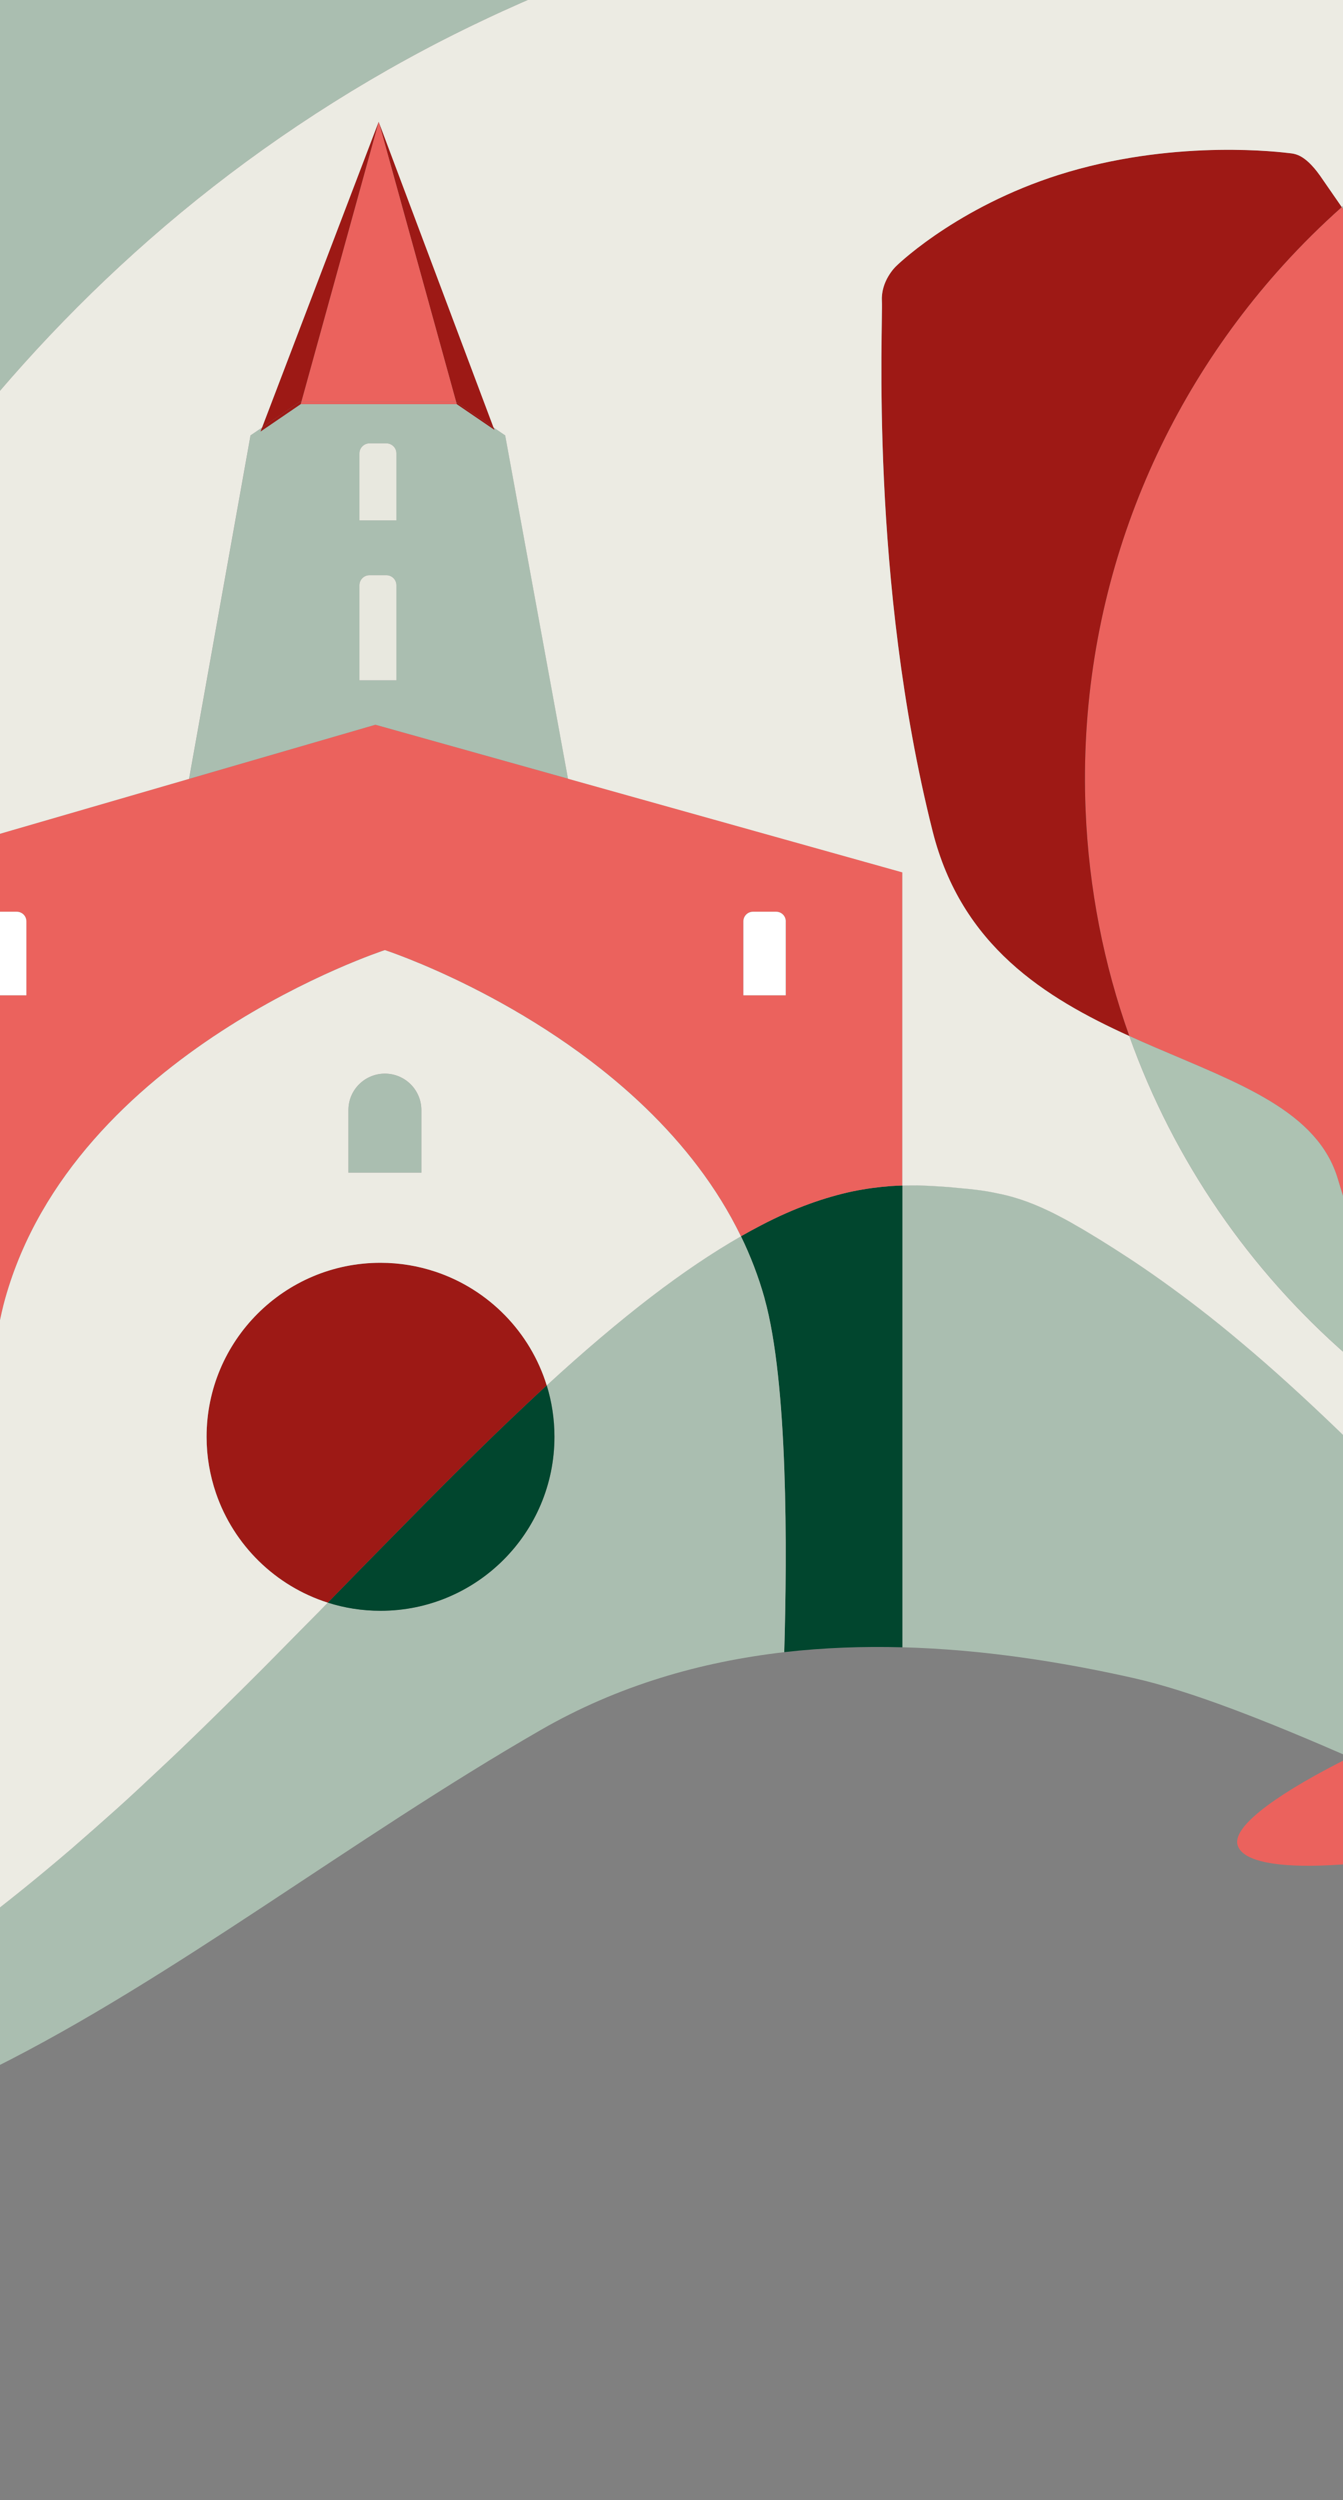
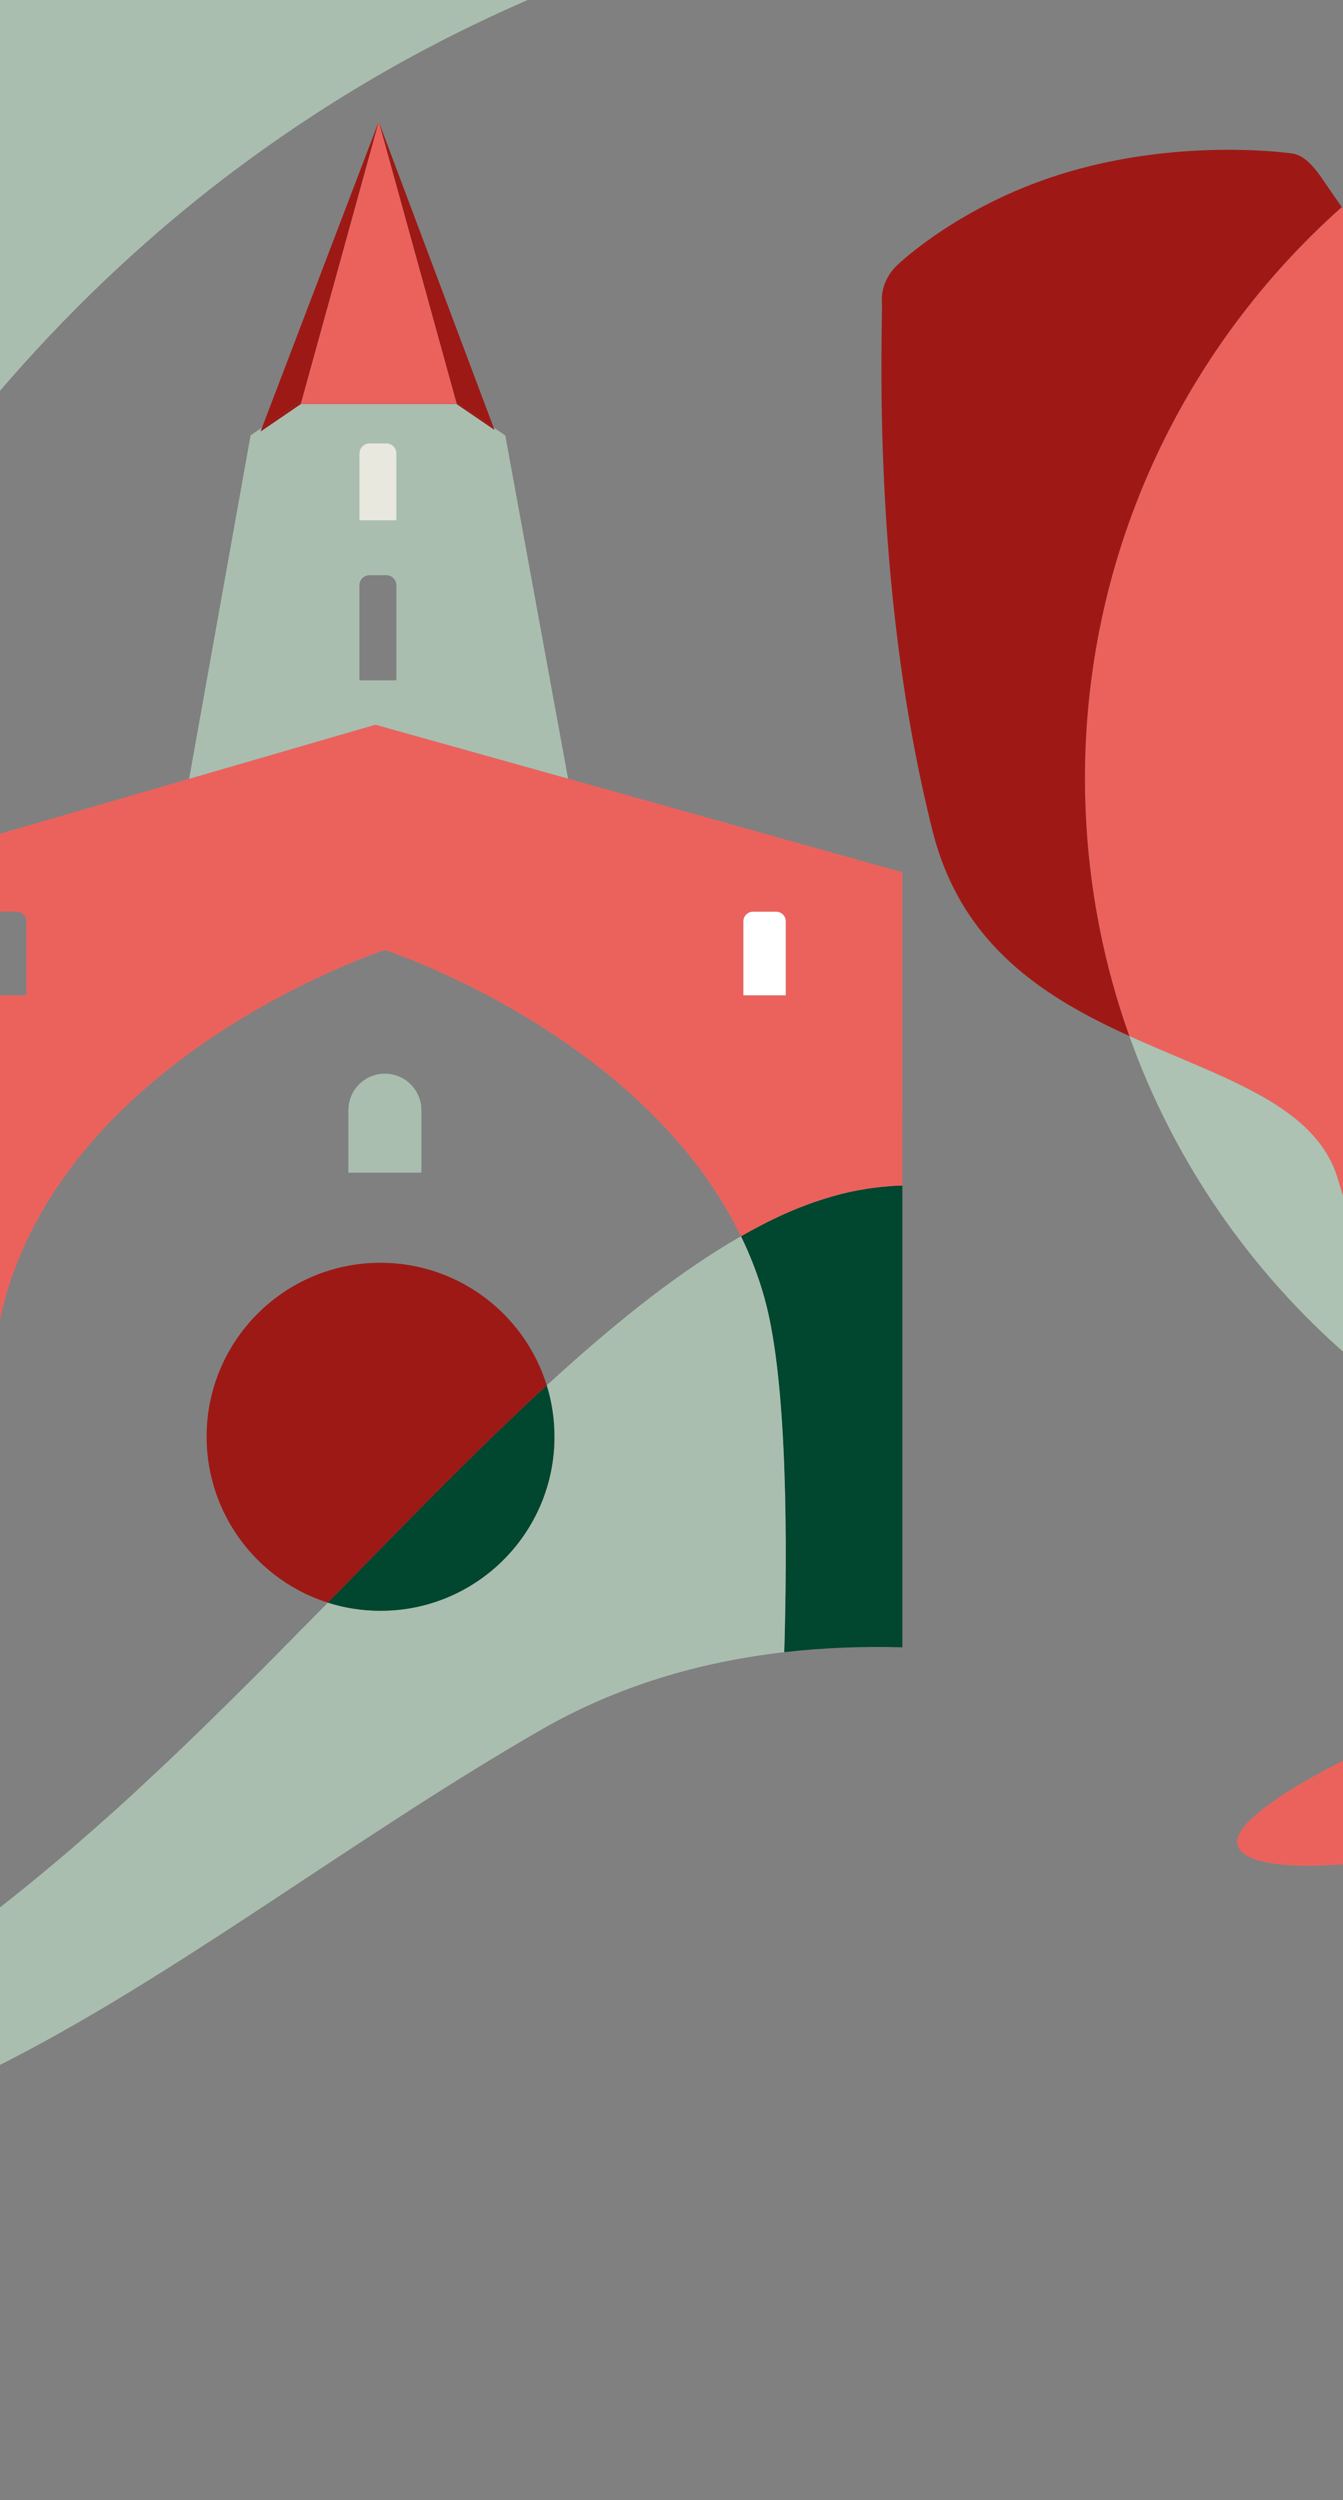
<svg xmlns="http://www.w3.org/2000/svg" id="Calque_1" data-name="Calque 1" viewBox="0 0 430 800">
  <rect x="0" y="0" width="430" height="800" fill="#808080" stroke="none" />
  <defs>
    <style>
      .cls-1 {
        fill: #eb625d;
      }

      .cls-2 {
        fill: #e8e8df;
      }

      .cls-3 {
        fill: #adc2b2;
      }

      .cls-4 {
        fill: #9d1915;
      }

      .cls-5 {
        fill: #ecebe3;
      }

      .cls-6 {
        fill: #01462e;
      }

      .cls-7 {
        fill: #aabeb0;
      }

      .cls-8 {
        fill: #fff;
      }

      .cls-9 {
        fill: #9e1915;
      }
    </style>
  </defs>
-   <path class="cls-3" d="M656.14,476.22c0,3.08,0,6.15,0,9.21-17.27,4.66-35.32,7.5-53.94,8.27-30.26,1.26-59.45-3.06-86.61-12-13.78-4.54-27.03-10.26-39.63-17.07-11.56-40.21-26.03-93.89-26.03-93.89-11.9-40.68,69.11-93.08,48.56-163.19-15.61-53.27-41.12-98.32-58.07-124.96-4.22-6.63-7.91-12.12-10.79-16.31,40.7-36.2,93.69-59.1,152.36-61.53,16.06-.67,31.83.24,47.15,2.57,9.48,2.02,18.71,4.23,27.02,7.57v461.35Z" />
  <path class="cls-1" d="M498.47,207.53c20.54,70.12-60.46,122.51-48.56,163.19,0,0,14.47,53.67,26.03,93.89-9.03-4.87-17.73-10.31-26.04-16.25-10.39-34.55-21.51-70.96-21.51-70.96-6.38-21.83-31.63-30.66-58.44-42.2-2.78-1.19-5.57-2.42-8.37-3.69-4.08-11.42-7.33-23.24-9.69-35.39-2.32-11.96-3.78-24.25-4.3-36.79-2.76-66.84,21.56-128.51,63.21-174.44,5.93-6.54,12.2-12.76,18.81-18.63,2.88,4.19,6.57,9.68,10.79,16.31,16.95,26.64,42.46,71.69,58.07,124.96Z" />
  <path class="cls-1" d="M432.2,562.31c17.25,7.52,35.63,15.95,54.35,24.4-44.88,11.48-87.2,14.32-90.3,3.7-1.9-6.5,15.26-17.83,35.95-28.11Z" />
-   <path class="cls-7" d="M466.96,506.4c6.53,24.94-7.68,43.31-21.5,49.46l.53-.02c-4.65,2.07-9.3,4.24-13.79,6.46-26.81-11.69-50.9-21.22-69.31-25.35-23.15-5.2-48.29-9.15-73.97-9.84v-147.76c.68-.02,1.36-.03,2.04-.03.93-.04,1.89.01,2.8-.03.95.05,1.86.03,2.8.08,3.74.19,7.39.41,11.27.83,4.32.35,8.21.88,11.74,1.67,7.07,1.4,12.51,3.76,17.51,6.18,2.5,1.3,4.92,2.52,7.4,4.01,2.5,1.37,5.04,2.99,7.83,4.66,5.53,3.45,11.98,7.56,19.58,12.98,7.58,5.41,16.3,12.02,25.85,20.1,9.6,8.03,20,17.5,31.2,28.27,5.6,5.4,11.33,11.18,17.33,17.28,5.44,5.52,11.04,11.33,16.87,17.48.76,2.62,1.45,4.99,2.03,7.06.76,2.7,1.38,4.9,1.79,6.48Z" />
  <path class="cls-3" d="M428.39,377.4s11.12,36.4,21.51,70.96c-6.36-4.54-12.5-9.39-18.39-14.52-31.28-27.22-55.65-62.29-69.93-102.33,2.79,1.27,5.59,2.5,8.37,3.69,26.81,11.54,52.06,20.37,58.44,42.2Z" />
  <path class="cls-9" d="M423.61,57.59c.91,1.37,3.02,4.33,6,8.67-6.6,5.87-12.88,12.09-18.81,18.63-41.64,45.93-65.97,107.6-63.21,174.44.52,12.55,1.98,24.83,4.3,36.79,2.36,12.15,5.61,23.98,9.69,35.39-26.97-12.26-53.72-28.86-62.96-65.51-20.28-80.47-15.86-162.37-16.25-169.73-.33-6.28,4.19-10.79,4.62-11.16,1.65-1.62,21.71-20.33,55.23-30.15,35.86-10.49,68.46-6.2,70.59-5.97,2.13.23,5.46.56,10.8,8.59Z" />
  <path class="cls-6" d="M288.92,379.36v147.76c-12.53-.34-25.19.1-37.82,1.55.95-32.4,1.19-86.33-6.29-113.14-1.96-7.01-4.53-13.65-7.58-19.93,2.2-1.26,4.36-2.43,6.47-3.52,10.81-5.66,20.59-8.99,29.22-10.84,4.33-.89,8.41-1.41,12.29-1.71,1.26-.08,2.49-.15,3.71-.18Z" />
  <path class="cls-1" d="M288.92,355.63v23.72c-1.23.03-2.46.1-3.71.18-3.88.29-7.97.82-12.29,1.71-8.63,1.86-18.41,5.18-29.22,10.84-2.12,1.09-4.27,2.27-6.47,3.52-7.71-15.89-18.5-29.49-30.39-40.98-36.58-35.35-83.61-50.62-83.61-50.62,0,0-99.34,32.28-121.58,111.53-3.13,11.19-4.91,27.11-5.85,44.21h-38.26v-180.63l103.01-29.9,59.65-17.32,61.68,17.26,107.04,29.96v76.52ZM251.58,318.48v-23.66c0-1.7-1.38-3.09-3.09-3.09h-7.4c-1.71,0-3.09,1.38-3.09,3.09v23.66h13.57ZM8.45,318.48v-23.66c0-1.7-1.38-3.09-3.09-3.09H-2.04c-1.71,0-3.09,1.38-3.09,3.09v23.66h13.58Z" />
  <path class="cls-8" d="M251.58,294.83v23.66h-13.57v-23.66c0-1.7,1.38-3.09,3.09-3.09h7.4c1.71,0,3.09,1.38,3.09,3.09Z" />
  <path class="cls-7" d="M244.81,415.54c7.49,26.8,7.25,80.74,6.29,113.14-26.65,3.06-53.17,10.62-77.97,24.9-60.65,34.9-117.52,79.44-175.2,108.21-57.69,28.77-128.17,36.05-128.17,36.05,0,0-58.96,14.59-66.46,4.2-5.69-7.89-6.87-15.54-6.17-23.2,11.02,1.85,22.51,2.69,34.23,2.43,7.29-.17,14.68-.75,22.06-1.73,7.37-1.01,14.73-2.42,22.06-4.16,14.56-3.58,28.9-8.52,42.47-14.54,6.82-2.96,13.47-6.23,19.93-9.65,6.47-3.41,12.8-6.99,18.92-10.75,24.58-14.94,46.27-31.91,66.16-48.93,4.94-4.27,9.8-8.56,14.57-12.84,4.75-4.26,9.36-8.61,13.91-12.87,9.15-8.53,17.8-17.09,26.28-25.47,8.49-8.37,16.55-16.72,24.57-24.76.9-.92,1.79-1.84,2.68-2.76,5.33,1.7,10.99,2.61,16.88,2.61,30.76,0,55.69-24.93,55.69-55.69,0-5.73-.87-11.25-2.47-16.44,11.57-10.62,22.73-20.13,33.39-28.31,10.12-7.73,19.78-14.25,28.79-19.4,3.05,6.28,5.62,12.92,7.58,19.93Z" />
  <path class="cls-7" d="M161.77,139.3l20.11,109.86-61.68-17.26-59.65,17.32,19.68-109.91,2.94-2,.75-.51-.49,1.29,12.84-8.75h49.97l12.08,8.23-.3-.8.04.03,3.71,2.53ZM126.91,217.69v-30.41c0-1.78-1.44-3.22-3.22-3.22h-5.39c-1.78,0-3.22,1.45-3.22,3.22v30.41h11.84ZM126.91,166.52v-21.43c0-1.78-1.44-3.22-3.22-3.22h-5.39c-1.78,0-3.22,1.44-3.22,3.22v21.43h11.84Z" />
  <path class="cls-6" d="M175.05,443.31c1.6,5.19,2.47,10.71,2.47,16.44,0,30.76-24.93,55.69-55.69,55.69-5.88,0-11.55-.91-16.88-2.61,6.97-7.16,13.8-14.13,20.52-20.94,15.06-15.34,29.45-29.77,43.28-42.73,2.11-1.99,4.21-3.94,6.29-5.85Z" />
  <path class="cls-4" d="M175.05,443.31c-2.09,1.91-4.18,3.86-6.29,5.85-13.83,12.96-28.22,27.39-43.28,42.73-6.72,6.81-13.55,13.78-20.52,20.94-16.78-5.33-30.1-18.41-35.8-35.03-1.94-5.66-3.01-11.73-3.01-18.05,0-30.75,24.93-55.68,55.69-55.68,6.21,0,12.18,1.03,17.76,2.91,16.9,5.69,30.18,19.25,35.46,36.34Z" />
  <polygon class="cls-4" points="121.26 38.93 158.02 136.75 146.04 128.58 121.26 38.93" />
  <polygon class="cls-4" points="146.04 128.58 158.02 136.75 158.32 137.54 146.24 129.31 146.04 128.58" />
  <polygon class="cls-1" points="146.04 128.58 145.98 128.54 96.49 128.54 121.26 38.93 146.04 128.58" />
  <polygon class="cls-1" points="146.24 129.31 96.27 129.31 96.49 128.54 145.98 128.54 146.04 128.58 146.24 129.31" />
  <path class="cls-7" d="M134.92,355.24v20h-23.37v-20c0-3.23,1.31-6.15,3.42-8.26,2.12-2.12,5.04-3.42,8.26-3.42,6.45,0,11.69,5.23,11.69,11.69Z" />
  <path class="cls-2" d="M123.7,141.87c1.78,0,3.22,1.44,3.22,3.22v21.43h-11.84v-21.43c0-1.78,1.45-3.22,3.22-3.22h5.39Z" />
-   <path class="cls-2" d="M123.7,184.06c1.78,0,3.22,1.45,3.22,3.22v30.41h-11.84v-30.41c0-1.78,1.45-3.22,3.22-3.22h5.39Z" />
  <polygon class="cls-4" points="121.26 38.93 96.49 128.54 96.01 128.54 83.92 136.78 121.26 38.93" />
  <polygon class="cls-4" points="96.49 128.54 96.27 129.31 83.43 138.07 83.92 136.78 96.01 128.54 96.49 128.54" />
-   <path class="cls-8" d="M8.45,294.83v23.66H-5.13v-23.66c0-1.7,1.38-3.09,3.09-3.09h7.4c1.71,0,3.09,1.38,3.09,3.09Z" />
  <path class="cls-7" d="M-51.46,196.93v-2.38c.02-.95.04-1.89.06-2.82,1.35-68.08,5.74-77.03,10.54-90.57,4.87-13.73,13-20.66,25.12-39.32C-3.62,43.17-5.91,16.46-5.91,16.46V-17.62h221.84c-3.62,1.15-7.22,2.35-10.77,3.58-17.06,5.86-34.04,12.7-50.52,20.55-33.04,15.59-64.12,35.31-91.55,57.33-27.43,22.06-51.2,46.35-71.26,70.99-16.78,20.58-31,41.45-43.28,62.09Z" />
-   <path class="cls-5" d="M-51.46,196.93c12.28-20.64,26.51-41.51,43.28-62.09,20.06-24.65,43.83-48.94,71.26-70.99,27.43-22.03,58.51-41.74,91.55-57.33,16.48-7.85,33.46-14.69,50.52-20.55,3.56-1.24,7.15-2.43,10.77-3.58h315.15c17.91,1.78,35.13,4.11,51.2,11.8,14.25,6.82,30.91,9.71,46.84,13.11-15.32-2.33-31.09-3.23-47.15-2.57-58.67,2.42-111.65,25.33-152.36,61.53-2.98-4.35-5.08-7.3-6-8.67-5.34-8.03-8.67-8.36-10.8-8.59-2.14-.23-34.74-4.52-70.59,5.97-33.52,9.81-53.59,28.52-55.23,30.15-.43.37-4.95,4.87-4.62,11.16.39,7.36-4.03,89.26,16.25,169.73,9.24,36.66,35.99,53.25,62.96,65.51,14.28,40.03,38.65,75.11,69.93,102.33,5.89,5.13,12.03,9.97,18.39,14.52,5.03,16.71,9.89,32.98,13.23,44.5-5.83-6.15-11.43-11.97-16.87-17.48-6-6.09-11.73-11.88-17.33-17.28-11.19-10.77-21.6-20.24-31.2-28.27-9.55-8.09-18.28-14.7-25.85-20.1-7.59-5.42-14.05-9.53-19.58-12.98-2.79-1.67-5.34-3.29-7.83-4.66-2.48-1.49-4.91-2.72-7.4-4.01-5-2.41-10.44-4.78-17.51-6.18-3.53-.79-7.42-1.32-11.74-1.67-3.88-.42-7.52-.64-11.27-.83-.94-.05-1.85-.03-2.8-.08-.91.04-1.87-.02-2.8.03-.68,0-1.36,0-2.04.03v-100.24l-107.04-29.96-20.11-109.86-3.71-2.53-.04-.03-36.76-97.81-37.34,97.85-.75.51-2.94,2-19.68,109.91-103.01,29.9v180.63H-4.2c.94-17.11,2.72-33.02,5.85-44.21,22.24-79.26,121.58-111.53,121.58-111.53,0,0,47.02,15.28,83.61,50.62,11.89,11.49,22.68,25.09,30.39,40.98-9.01,5.15-18.67,11.66-28.79,19.4-10.66,8.18-21.82,17.68-33.39,28.31-5.27-17.08-18.56-30.65-35.46-36.34-5.58-1.88-11.55-2.91-17.76-2.91-30.76,0-55.69,24.93-55.69,55.68,0,6.32,1.07,12.38,3.01,18.05,5.69,16.62,19.02,29.7,35.8,35.03-.89.92-1.78,1.84-2.68,2.76-8.02,8.04-16.08,16.39-24.57,24.76-8.48,8.38-17.13,16.94-26.28,25.47-4.55,4.26-9.16,8.61-13.91,12.87-4.77,4.27-9.63,8.56-14.57,12.84-19.89,17.02-41.58,33.99-66.16,48.93-6.12,3.76-12.45,7.34-18.92,10.75-6.46,3.41-13.11,6.68-19.93,9.65-13.57,6.01-27.91,10.95-42.47,14.54-7.33,1.73-14.69,3.14-22.06,4.16-7.38.98-14.76,1.56-22.06,1.73-11.72.26-23.21-.58-34.23-2.43.94-10.36,5.33-20.75,6.63-31.81,2.42-20.59-3.92-40.5,1.24-61.92.06-.25.12-.5.18-.75,1.14-1.44,2.23-2.9,3.28-4.4,2.49-3.45,4.77-6.95,6.86-10.54,8.38-14.3,14.34-29.39,19.78-45.66,3.71-6.78,7.09-13.74,9.7-21.13,2.38-6.73,3.04-14.36,2.97-22.26.77-2.92,1.54-5.86,2.31-8.84,9.65-36.95,19.18-77.92,32.74-121.82,6.81-21.98,14.59-44.72,24.09-68.18,1.77-4.37,3.6-8.77,5.49-13.19,2.55.13,5.33.22,8.25.25.72.01,1.44.01,2.17.01,14.2,0,25.72-1.34,25.72-3v-68.68ZM134.92,375.24v-20c0-6.46-5.23-11.69-11.69-11.69-3.22,0-6.15,1.31-8.26,3.42-2.12,2.11-3.42,5.03-3.42,8.26v20h23.37Z" />
</svg>